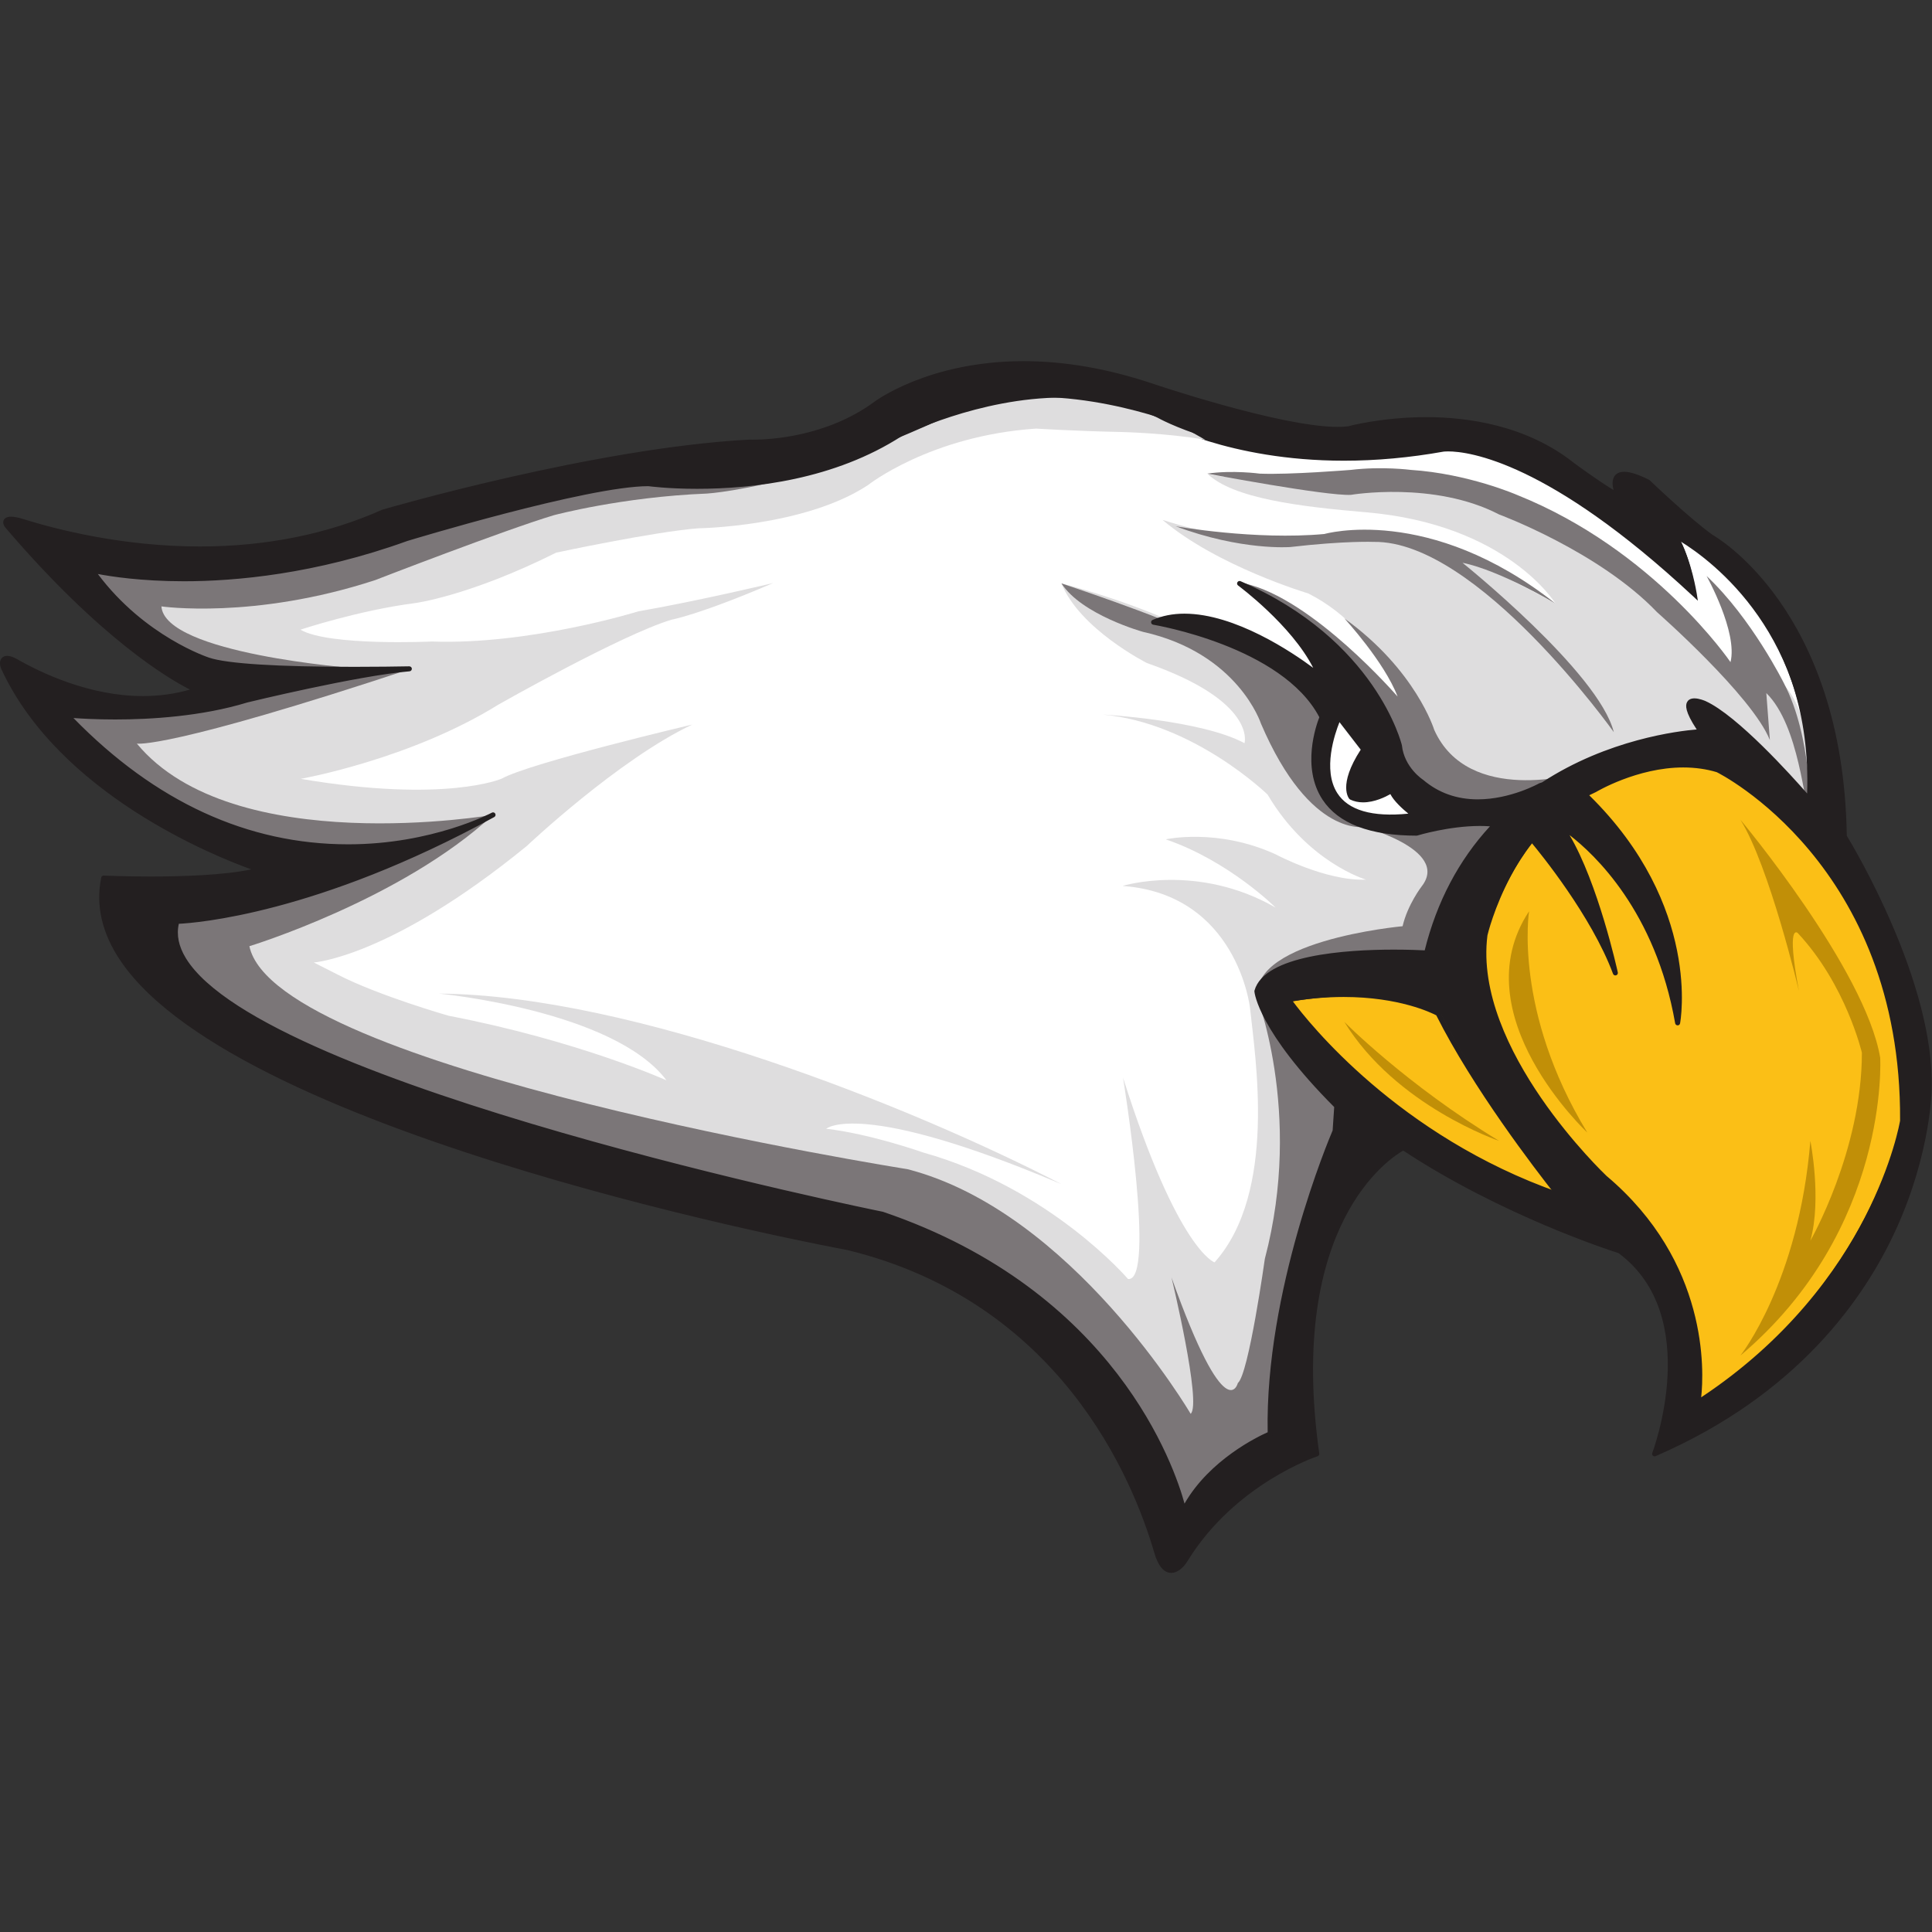
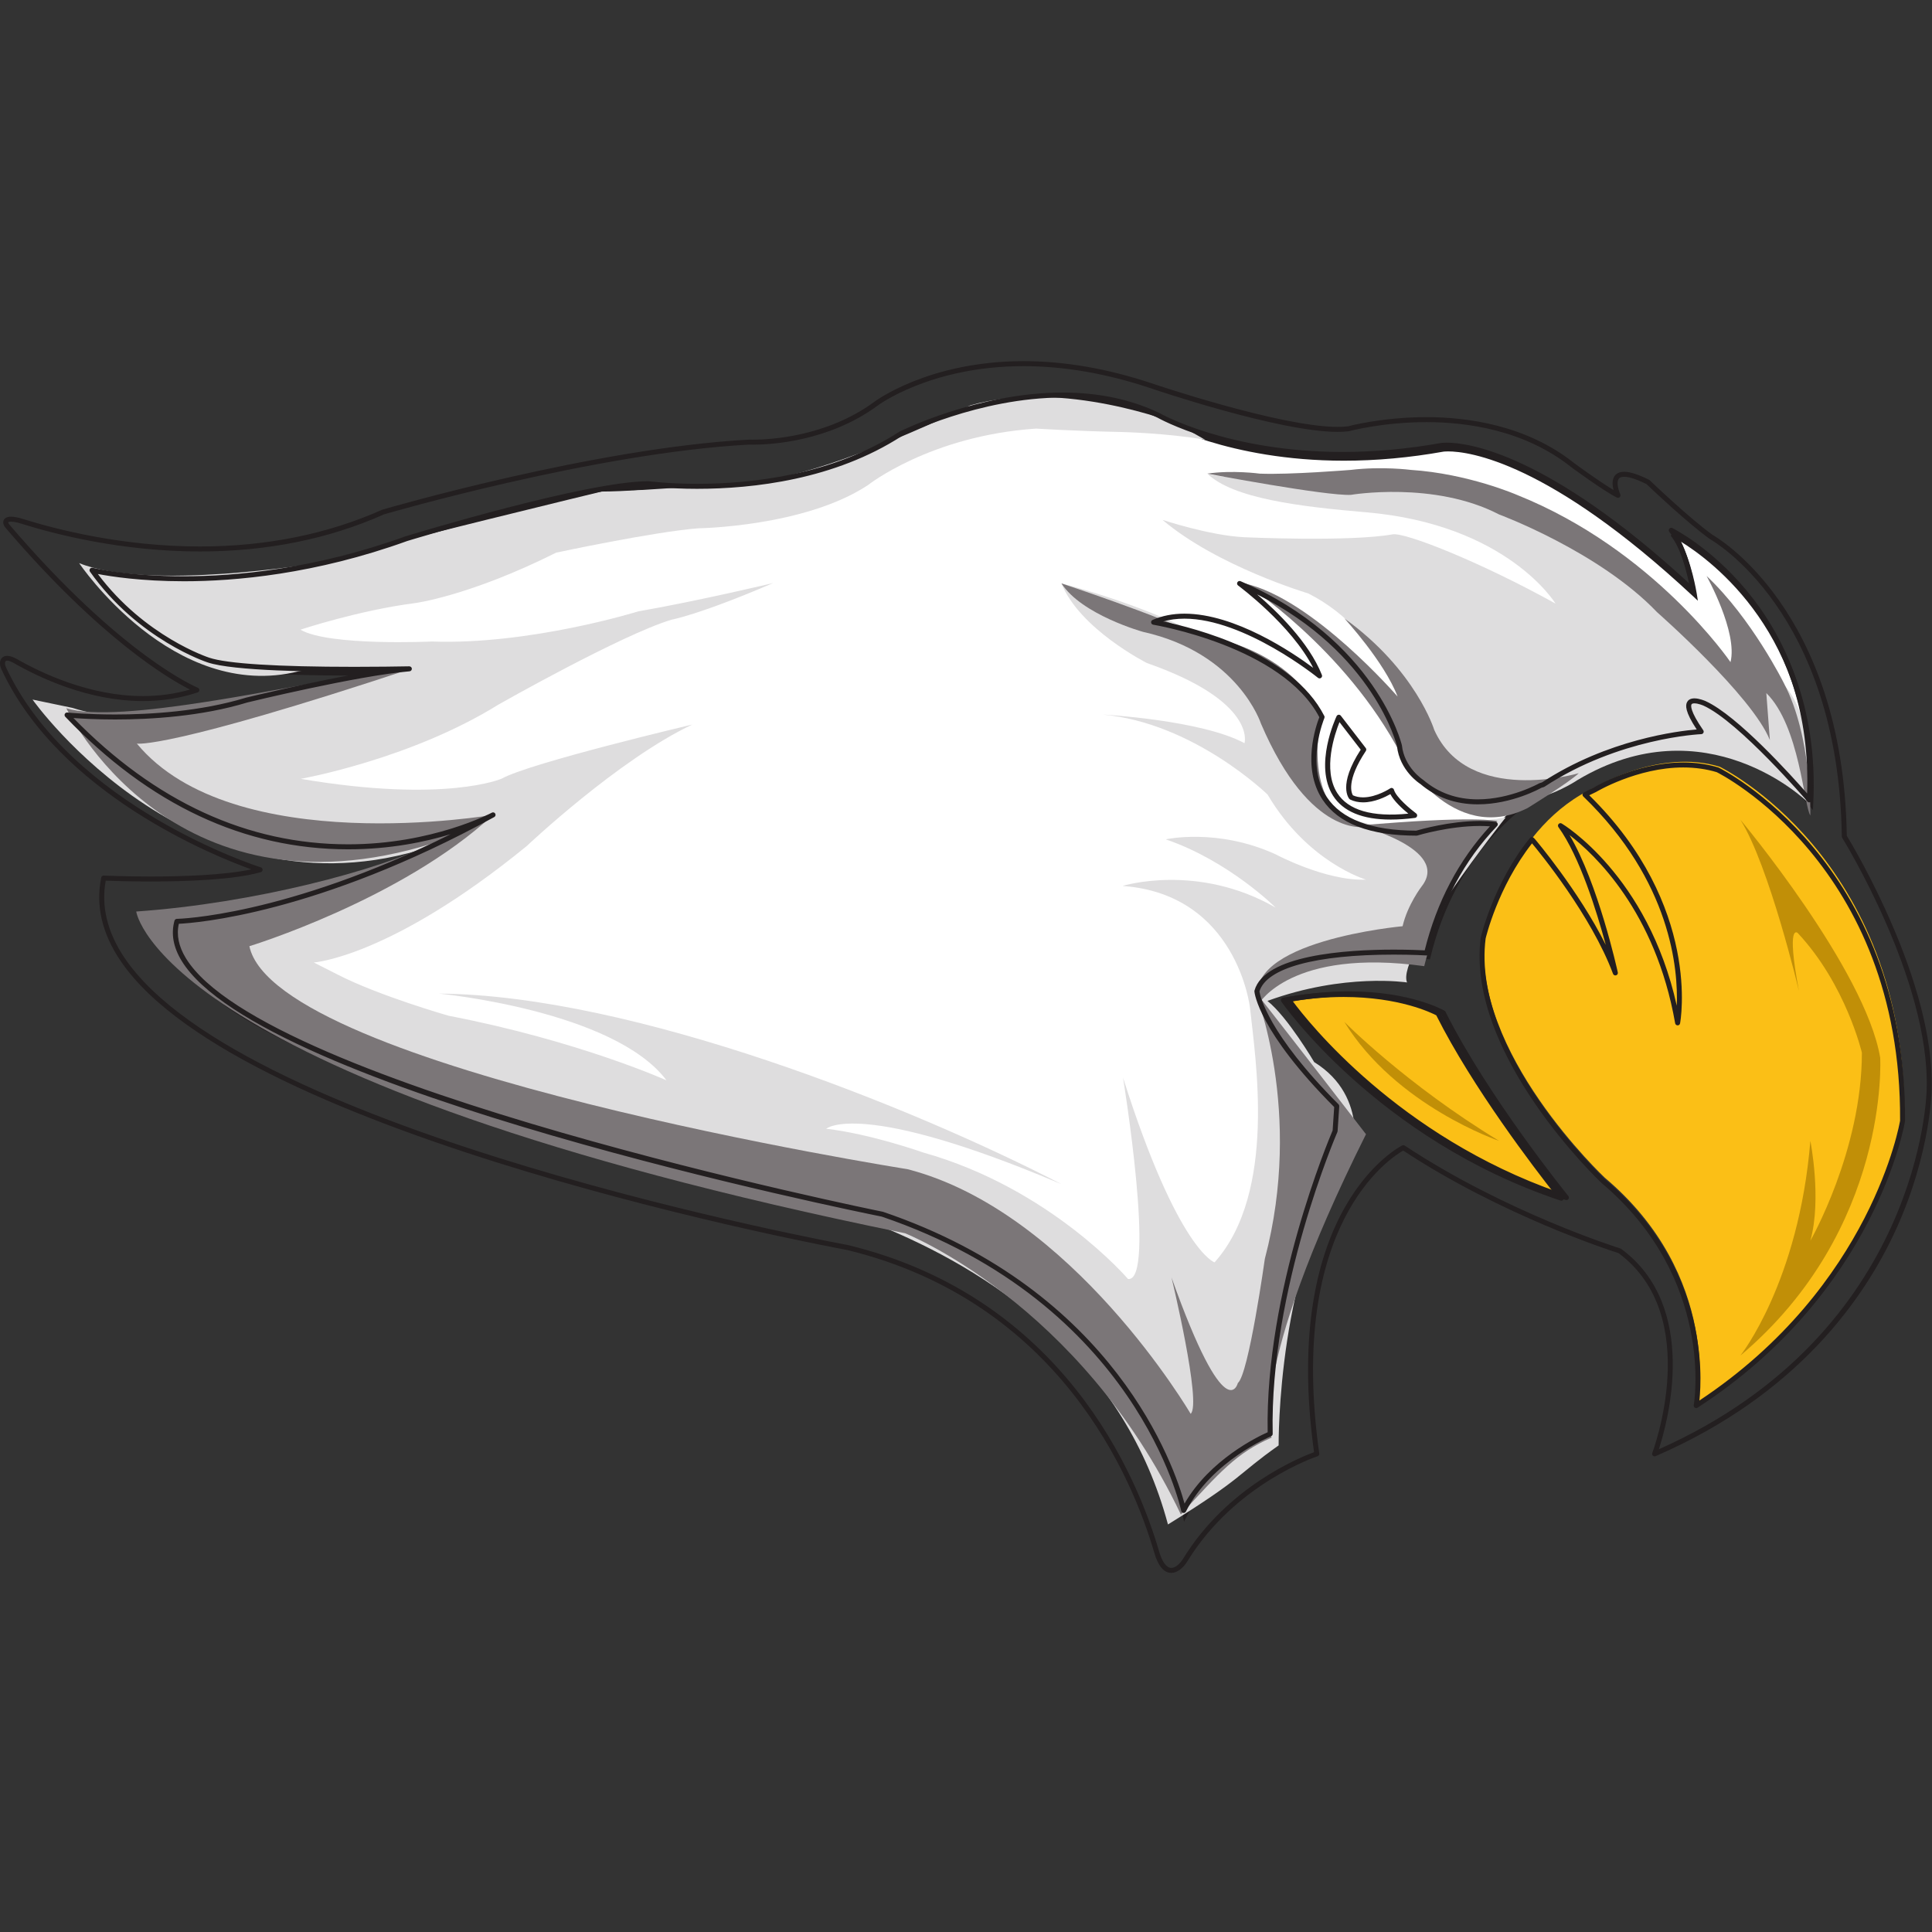
<svg xmlns="http://www.w3.org/2000/svg" width="200px" height="200px" viewBox="0 0 200 200" version="1.1">
  <rect x="0" y="0" width="200" height="200" fill="#333333" stroke="none" />
  <title>benedictine-il</title>
  <desc>Created with Sketch.</desc>
  <g id="benedictine-il" stroke="none" stroke-width="1" fill="none" fill-rule="evenodd">
    <g id="benedictine-il_BGD">
      <g id="benedictine-il" transform="translate(0, 37)">
        <g id="g10" transform="translate(100, 63.034) scale(-1, 1) rotate(-180) translate(-100, -63.034) translate(0, 0.243)" fill-rule="nonzero">
          <g id="g12">
            <path d="M131.634,14.001 C131.634,14.001 125.432,11.505 122.676,6.076 C122.676,6.076 118.37,27.61 91.497,36.74 C91.497,36.74 14.322,52.243 18.456,67.057 C18.456,67.057 31.376,67.23 51.187,78.083 C51.187,78.083 28.619,65.852 7.087,88.419 C7.087,88.419 17.25,87.385 25.691,89.969 C25.691,89.969 40.507,93.587 44.468,93.242 C44.468,93.242 25.864,92.726 21.729,94.103 C21.729,94.103 14.666,96.343 9.671,103.406 C9.671,103.406 23.624,99.961 42.229,106.679 C42.229,106.679 60.834,112.364 67.294,112.364 C67.294,112.364 82.229,110.307 93.392,117.532 C93.392,117.532 108.378,125.111 120.093,119.426 C120.093,119.426 131.117,113.053 149.378,116.326 C149.378,116.326 157.819,117.704 175.39,101.338 C175.39,101.338 174.701,105.645 173.15,107.54 C173.15,107.54 188.482,100.133 187.448,79.633 C187.448,79.633 180.386,87.902 176.595,89.625 C176.595,89.625 173.15,91.175 176.251,86.696 C176.251,86.696 153.167,85.835 147.827,63.785 C147.827,63.785 131.634,64.818 130.256,59.822 C130.256,59.822 130.601,55.861 138.525,47.936 L138.352,45.352 C138.352,45.352 131.29,29.16 131.634,14.001" id="path14" fill="#FFFFFF" />
            <path d="M18.659,66.806 C18.394,65.66 18.641,64.458 19.393,63.232 C27.515,49.991 90.909,37.121 91.548,36.993 C115.64,28.81 121.759,10.488 122.766,6.785 C125.391,11.353 130.399,13.739 131.372,14.169 C131.095,28.787 137.701,44.486 138.097,45.414 L138.259,47.837 C130.439,55.681 130.013,59.635 129.999,59.8 L129.995,59.847 L130.007,59.891 C131.025,63.581 139.491,64.132 144.447,64.132 C145.976,64.132 147.161,64.08 147.627,64.055 C152.621,84.129 172.512,86.644 175.786,86.922 C174.552,88.792 174.62,89.434 174.789,89.756 C174.881,89.932 175.088,90.143 175.549,90.143 C176.068,90.143 176.675,89.872 176.701,89.86 C180.005,88.359 185.618,82.119 187.217,80.294 C187.782,97.003 177.186,104.803 173.956,106.786 C175.105,104.683 175.62,101.533 175.645,101.379 L175.763,100.637 L175.213,101.15 C160.324,115.018 152.079,116.096 149.906,116.096 C149.584,116.096 149.42,116.071 149.419,116.07 C145.948,115.449 142.483,115.133 139.125,115.133 C127.144,115.133 120.033,119.162 119.963,119.203 C117.124,120.58 113.816,121.282 110.148,121.282 C101.485,121.282 93.587,117.341 93.508,117.301 C86.534,112.786 78.122,111.835 72.298,111.835 C69.277,111.835 67.278,112.105 67.258,112.108 C60.945,112.105 42.49,106.489 42.304,106.432 C32.768,102.988 24.472,102.264 19.194,102.264 C14.744,102.264 11.581,102.764 10.275,103.015 C15.131,96.531 21.74,94.372 21.808,94.35 C23.662,93.732 28.851,93.406 36.819,93.406 C39.125,93.406 41.188,93.435 42.512,93.458 C43.318,93.528 43.991,93.544 44.491,93.5 L44.476,92.984 C44.476,92.984 43.737,92.964 42.522,92.942 C37.129,92.486 25.866,89.746 25.753,89.718 C20.999,88.263 15.685,87.956 12.066,87.956 C10.128,87.956 8.585,88.044 7.749,88.105 C16.221,79.429 25.787,75.033 36.191,75.033 C44.907,75.033 51.003,78.278 51.064,78.31 L51.311,77.856 C32.99,67.819 20.376,66.888 18.659,66.806 Z M122.57,5.295 L122.423,6.025 C122.38,6.239 117.825,27.522 91.414,36.495 C88.826,37.012 27.192,49.53 18.952,62.962 C18.082,64.38 17.832,65.782 18.207,67.127 L18.259,67.313 L18.453,67.316 C18.572,67.317 29.679,67.576 46.792,76.079 C44.163,75.281 40.515,74.516 36.191,74.516 C25.445,74.516 15.59,79.133 6.9,88.24 L6.417,88.747 L7.113,88.676 C7.133,88.674 9.144,88.473 12.066,88.473 C15.649,88.473 20.909,88.775 25.616,90.216 C25.716,90.241 32.703,91.941 38.339,92.893 C32.58,92.862 24.275,92.983 21.648,93.858 C21.58,93.88 14.447,96.205 9.46,103.257 L9.059,103.823 L9.732,103.657 C9.768,103.648 13.354,102.781 19.194,102.781 C24.431,102.781 32.663,103.5 42.141,106.922 C42.914,107.159 60.869,112.622 67.294,112.622 C67.348,112.617 69.316,112.351 72.298,112.351 C78.053,112.351 86.359,113.288 93.251,117.749 C93.355,117.803 101.359,121.799 110.148,121.799 C113.895,121.799 117.279,121.079 120.205,119.659 C120.29,119.61 127.293,115.65 139.125,115.65 C142.453,115.65 145.887,115.963 149.332,116.58 C149.356,116.584 149.543,116.613 149.906,116.613 C152.098,116.613 160.322,115.552 174.989,102.062 C174.715,103.371 174.052,106.031 172.95,107.377 L173.263,107.773 C173.418,107.698 188.736,100.055 187.706,79.62 L187.673,78.972 L187.252,79.466 C187.181,79.548 180.183,87.71 176.488,89.39 C176.484,89.392 175.956,89.626 175.549,89.626 C175.387,89.626 175.285,89.589 175.246,89.516 C175.182,89.394 175.081,88.84 176.464,86.843 L176.732,86.456 L176.26,86.438 C176.032,86.429 153.309,85.324 148.079,63.725 L148.027,63.513 L147.81,63.527 C147.797,63.528 146.409,63.615 144.447,63.615 C136.318,63.615 131.25,62.226 130.519,59.803 C130.59,59.36 131.402,55.424 138.707,48.119 L138.79,48.036 L138.589,45.249 C138.519,45.087 131.553,28.933 131.893,14.006 L131.896,13.827 L131.73,13.761 C131.669,13.736 125.584,11.236 122.907,5.959 L122.57,5.295 L122.57,5.295 L122.57,5.295 Z" id="path16" fill="#231F20" />
            <path d="M165.27,81.388 C165.27,81.388 171.816,85.351 178.018,83.455 C178.018,83.455 197.312,74.153 197.139,47.107 C197.139,47.107 194.382,29.708 175.778,17.649 C175.778,17.649 178.19,30.742 166.131,40.905 C166.131,40.905 152.184,53.981 153.728,66.057 C153.728,66.057 156.312,77.426 165.27,81.388" id="path18" fill="#FBBF16" />
-             <path d="M174.438,83.71 C169.666,83.71 165.445,81.192 165.404,81.167 C156.641,77.289 154.006,66.112 153.98,65.999 C152.475,54.216 166.17,41.223 166.307,41.094 C176.907,32.161 176.395,20.827 176.107,18.175 C193.982,30.022 196.857,46.976 196.883,47.147 C197.05,73.668 178.097,83.13 177.905,83.223 C176.852,83.541 175.672,83.71 174.438,83.71 L174.438,83.71 Z M175.415,17.107 L175.523,17.696 C175.547,17.825 177.762,30.764 165.964,40.708 C165.814,40.848 151.929,54.023 153.471,66.089 C153.502,66.229 156.192,77.656 165.165,81.624 C165.313,81.716 169.517,84.227 174.438,84.227 C175.724,84.227 176.953,84.051 178.093,83.702 C178.324,83.594 197.569,74.004 197.397,47.105 C197.366,46.891 194.406,29.416 175.918,17.432 L175.415,17.107 L175.415,17.107 L175.415,17.107 Z" id="path20" fill="#231F20" />
            <path d="M161.625,38.787 C161.625,38.787 153.356,48.95 148.878,57.907 C148.878,57.907 143.193,61.181 132.857,59.286 C132.857,59.286 142.503,45.16 161.625,38.787" id="path22" fill="#FBBF16" />
            <path d="M133.307,59.103 C134.875,56.983 144.195,45.159 160.871,39.317 C158.947,41.756 152.459,50.195 148.683,57.719 C148.181,57.982 144.833,59.618 139.103,59.618 C137.237,59.618 135.289,59.445 133.307,59.103 Z M161.625,38.528 C161.597,38.528 161.57,38.532 161.543,38.541 C142.559,44.869 132.74,58.998 132.643,59.14 C132.594,59.212 132.584,59.304 132.618,59.386 C132.652,59.466 132.724,59.525 132.81,59.54 C134.962,59.935 137.08,60.135 139.103,60.135 C145.454,60.135 148.864,58.213 149.006,58.131 C149.051,58.106 149.086,58.069 149.109,58.023 C153.522,49.194 161.743,39.051 161.825,38.949 C161.898,38.86 161.903,38.734 161.837,38.639 C161.788,38.569 161.708,38.528 161.625,38.528 L161.625,38.528 L161.625,38.528 Z" id="path24" fill="#231F20" />
            <path d="M135.421,101.396 C135.421,101.396 126.021,104.188 120.336,109.011 C120.336,109.011 125.214,107.382 128.832,107.21 C128.832,107.21 139.724,106.712 144.163,107.511 C145.422,107.738 153.106,104.727 161.024,100.344 C161.024,100.344 156.049,108.545 141.407,109.794 C134.613,110.374 127.639,111.212 124.984,113.794 C124.984,113.794 126.633,113.102 133.439,113.368 C148.857,113.971 161.955,110.803 167.709,104.876 C167.709,104.876 176.635,97.003 178.702,93.73 C178.702,93.73 188.553,96.264 187.003,79.898 C187.003,79.898 176.568,89.999 163.304,82.075 C163.304,82.075 156.856,77.658 151.344,80.759 C151.344,80.759 148.556,83.46 146.316,87.313 C146.316,87.313 143.689,97.261 135.421,101.396" id="path26" fill="#DEDDDE" />
            <path d="M3.368,90.406 L7.502,89.545 C19.389,85.755 38.792,93.24 38.792,93.24 C35.864,94.273 30.931,93.335 30.931,93.335 C17.892,90.088 8.192,104.532 8.192,104.532 C15.427,101.603 32.825,104.532 32.825,104.532 C40.233,106.599 62.283,111.94 62.283,111.94 C66.417,111.94 78.82,113.04 78.82,113.04 C86.916,114.14 100.447,120.863 100.447,120.863 C110.083,123.619 121.83,118.967 121.83,118.967 L124.748,117.307 C120.786,117.996 116.084,118.105 116.084,118.105 C111.358,118.198 107.261,118.457 107.261,118.457 C96.28,117.719 89.837,112.597 89.837,112.597 C83.291,108.291 72.307,108.136 72.307,108.136 C67.742,107.791 57.578,105.617 57.578,105.617 C48.534,101.095 42.914,100.384 42.914,100.384 C37.137,99.645 31.103,97.641 31.103,97.641 C34.032,95.918 44.712,96.416 44.712,96.416 C54.875,96.051 66.073,99.536 66.073,99.536 C72.314,100.622 80.026,102.465 80.026,102.465 C72.44,99.196 69.518,98.675 69.518,98.675 C64.35,97.125 51.603,89.889 51.603,89.889 C42.473,84.205 31.133,82.199 31.133,82.199 C46.139,79.655 51.947,82.224 51.947,82.224 C54.875,83.86 71.671,87.822 71.671,87.822 C64.006,84.205 54.531,75.247 54.531,75.247 C40.405,63.705 32.481,63.189 32.481,63.189 C32.611,63.115 34.816,62.008 34.96,61.934 C39.22,59.738 46.435,57.676 46.435,57.676 C59.871,55.091 68.995,50.99 68.995,50.99 C63.543,58.243 45.455,59.966 45.455,59.966 C65.524,59.813 94.383,48.263 109.882,40.242 C88.952,49.113 85.527,45.976 85.527,45.976 C90.082,45.46 95.584,43.514 95.584,43.514 C108.763,39.811 116.773,30.423 116.773,30.423 C119.701,30.079 116.256,51.266 116.256,51.266 C121.941,33.351 125.731,32.145 125.731,32.145 C132.216,39.403 129.941,53.332 129.399,58.498 C129.392,58.568 128.052,70.254 116.202,71.113 C116.202,71.113 123.954,73.524 132.05,68.873 C132.05,68.873 127.227,73.697 120.681,75.936 C120.681,75.936 126.021,77.142 132.05,74.386 C132.05,74.386 137.272,71.594 141.407,71.766 C141.407,71.766 135.377,73.528 131.219,80.571 C131.219,80.571 123.609,87.995 114.134,88.856 C114.134,88.856 124.352,88.303 128.832,85.892 C128.832,85.892 130.142,90.199 118.724,94.19 C118.724,94.19 111.777,97.693 109.882,102.429 C109.882,102.429 132.621,96.831 133.601,87.478 C133.601,87.478 132.967,79.218 141.925,77.495 C141.925,77.495 151.743,77.354 155.877,78.215 C155.877,78.215 144.453,63.878 145.659,61.121 C145.659,61.121 139.184,62.127 131.205,59.211 C133.303,57.543 136.046,52.877 136.046,52.877 C141.903,49.26 139.974,42.688 139.974,42.688 C132.178,32.306 132.363,13.196 132.363,13.196 C127.97,10.095 128.832,9.922 120.907,5.013 C112.036,38.088 69.572,41.361 69.572,41.361 C32.363,53.075 20.993,65.564 20.993,65.564 C26.66,63.003 45.745,75.591 45.745,75.591 C20.422,66.289 3.368,90.406 3.368,90.406" id="path28" fill="#DEDDDE" />
-             <path d="M158.289,68.493 C158.289,68.493 156.644,58.178 164.318,45.581 C164.318,45.581 151.226,57.812 158.289,68.493" id="path30" fill="#C18F07" />
            <path d="M155.188,44.72 C155.188,44.72 144.507,48.338 139.167,57.038 C139.167,57.038 145.541,50.577 155.188,44.72" id="path32" fill="#C18F07" />
            <path d="M180.166,77.968 C180.166,77.968 193.097,62.499 194.637,53.333 C194.637,53.333 195.67,35.59 180.166,22.498 C180.166,22.498 186.209,30.078 187.408,44.72 C187.408,44.72 188.607,38.691 187.408,34.384 C187.408,34.384 192.742,43.687 192.742,53.85 C192.742,53.85 191.095,60.903 186.099,66.243 C186.099,66.243 184.871,67.406 186.228,60.235 C186.228,60.235 183.16,73.188 180.166,77.968" id="path34" fill="#C18F07" />
            <path d="M145.024,84.729 C139.23,95.792 128.832,102.429 128.832,102.429 C135.895,100.879 144.68,90.714 144.68,90.714 C143.302,94.33 139.167,98.812 139.167,98.812 C146.575,93.472 148.47,87.27 148.47,87.27 C152.001,79.389 163.436,82.786 163.436,82.786 C162.403,81.795 158.116,79.165 158.116,79.165 C150.247,75.244 145.024,84.729 145.024,84.729" id="path36" fill="#7B7678" />
            <path d="M145.196,66.943 C145.713,69.183 147.178,71.077 147.178,71.077 C150.192,74.953 140.674,77.365 140.674,77.365 C152.563,78.423 155.016,77.839 155.016,77.839 C149.822,72.916 147.436,62.809 147.436,62.809 C133.655,64.704 130.328,58.931 130.328,58.931 C128.331,65.411 145.196,66.943 145.196,66.943" id="path38" fill="#7B7678" />
-             <path d="M167.059,87.037 C167.059,87.037 152.915,106.9 142.206,106.728 C142.206,106.728 139.289,106.858 133.572,106.197 C133.572,106.197 128.515,105.795 121.703,108.347 C121.703,108.347 129.942,106.884 137.098,107.546 C137.098,107.546 147.946,110.68 161.024,100.344 C161.024,100.344 155.274,103.79 151.398,104.565 C151.398,104.565 165.509,93.238 167.059,87.037" id="path40" fill="#7B7678" />
            <path d="M6.868,89.51 C12.265,87.805 29.629,91.763 38.792,93.24 C42.187,93.787 42.66,93.634 42.66,93.634 C17.204,85.195 14.167,85.849 14.167,85.849 C24.102,73.83 51.028,78.471 51.042,78.472 C54.017,79.933 51.042,78.472 51.042,78.472 C41.568,69.686 25.816,64.875 25.816,64.875 C28.487,52.127 93.948,41.791 93.948,41.791 C110.998,37.401 123.254,16.469 123.254,16.469 C124.439,17.438 121.273,30.584 121.273,30.584 C126.929,14.703 128.142,19.656 128.142,19.656 C129.259,20.539 130.937,32.516 130.937,32.516 C134.97,47.824 129.908,60.225 129.908,60.225 C134.688,54.109 141.407,45.41 141.407,45.41 C128.917,20.431 131.634,14.001 131.634,14.001 C127.995,12.428 126.248,10.397 122.242,6.047 C111.773,28.005 93.689,35.16 93.689,35.16 C16.342,50.922 14.103,68.465 14.103,68.465 C26.408,69.326 39.184,72.755 44.827,75.528 C17.507,66.998 6.868,89.51 6.868,89.51" id="path42" fill="#7B7678" />
-             <path d="M57.341,109.493 C52.173,107.942 38.844,102.774 38.844,102.774 C26.267,98.661 16.71,100.051 16.71,100.051 C17.043,95.134 36.742,93.654 36.742,93.654 C15.524,89.596 8.762,104.841 8.762,104.841 C17.139,99.996 44.009,107.937 44.009,107.937 C64.957,116.065 83.516,113.845 83.516,113.845 C76.904,111.948 73.19,111.732 73.19,111.732 C64.404,111.387 57.341,109.493 57.341,109.493" id="path44" fill="#7B7678" />
            <path d="M141.407,77.244 C141.407,77.244 135.679,75.901 130.531,87.926 C130.531,87.926 128.171,95.222 118.323,97.416 C118.323,97.416 111.997,99.166 109.882,102.429 C109.882,102.429 120.073,99.061 124.057,97.047 C124.057,97.047 133.155,96.254 136.772,88.761 C136.772,88.761 134.409,78.56 141.407,77.244" id="path46" fill="#7B7678" />
            <path d="M139.842,111.598 C137.258,111.469 124.984,113.794 124.984,113.794 C127.568,114.182 130.41,113.794 130.41,113.794 C133.511,113.665 139.842,114.182 139.842,114.182 C143.072,114.57 146.043,114.182 146.043,114.182 C151.987,113.794 157.025,111.598 157.025,111.598 C171.237,105.913 179.141,94.281 179.141,94.281 C179.916,97.382 176.664,103.2 176.664,103.2 C181.347,98.807 184.674,92.089 184.674,92.089 C187.584,86.555 187.408,78.411 187.408,78.411 C186.739,79.331 186.317,87.664 182.848,91.08 L183.216,86.217 C181.372,90.802 171.545,99.445 171.545,99.445 C165.544,105.733 155.177,109.572 155.177,109.572 C148.459,113.06 139.842,111.598 139.842,111.598" id="path48" fill="#7B7678" />
-             <path d="M139.885,80.286 C141.695,79.413 144.054,80.997 144.054,80.997 C144.345,79.963 146.445,78.412 146.445,78.412 C132.991,76.689 138.597,88.577 138.597,88.577 L141.178,85.231 C138.72,81.53 139.885,80.286 139.885,80.286 Z M25.547,90.358 C25.547,90.358 36.883,93.126 42.375,93.589 C37.499,93.501 24.899,93.388 21.585,94.493 C21.585,94.493 14.522,96.732 9.526,103.795 C9.526,103.795 23.48,100.349 42.084,107.068 C42.084,107.068 60.689,112.752 67.149,112.752 C67.149,112.752 82.086,110.696 93.247,117.92 C93.247,117.92 108.235,125.5 119.948,119.816 C119.948,119.816 130.973,113.442 149.234,116.715 C149.234,116.715 157.674,118.093 175.245,101.728 C175.245,101.728 174.557,106.035 173.006,107.929 C173.006,107.929 188.338,100.522 187.304,80.022 C187.304,80.022 180.241,88.291 176.452,90.013 C176.452,90.013 173.006,91.564 176.107,87.085 C176.107,87.085 167.616,86.767 159.742,81.598 C159.652,81.571 159.564,81.545 159.471,81.514 C159.471,81.514 152.365,77.472 147.197,81.87 C147.197,81.87 145.13,83.166 144.871,85.621 C144.871,85.621 142.403,96.35 128.32,102.423 C128.32,102.423 134.665,97.765 136.603,92.856 C136.603,92.856 126.137,101.383 119.419,98.411 C119.419,98.411 132.985,96.215 136.861,88.592 C136.861,88.592 131.748,76.577 146.643,76.577 C146.643,76.577 151.06,77.933 154.788,77.491 C151.693,74.259 149.08,69.943 147.683,64.174 C147.683,64.174 131.49,65.207 130.112,60.211 C130.112,60.211 130.456,56.249 138.381,48.325 L138.209,45.741 C138.209,45.741 131.146,29.549 131.49,14.389 C131.49,14.389 125.288,11.894 122.532,6.465 C122.532,6.465 118.226,27.998 91.352,37.128 C91.352,37.128 14.177,52.632 18.312,67.447 C18.312,67.447 31.233,67.619 51.042,78.472 C51.042,78.472 28.475,66.241 6.942,88.808 C6.942,88.808 17.106,87.774 25.547,90.358 Z M133.385,59.35 C143.721,61.245 149.406,57.972 149.406,57.972 C153.885,49.014 162.153,38.851 162.153,38.851 C143.032,45.224 133.385,59.35 133.385,59.35 Z M153.54,65.724 C153.54,65.724 154.795,71.232 158.577,75.916 C158.617,75.878 158.658,75.842 158.696,75.802 C158.696,75.802 164.768,68.696 167.223,62.106 C167.223,62.106 164.897,72.701 161.538,77.352 C161.538,77.352 171.067,71.796 173.667,56.938 C173.667,56.938 176.083,68.984 164.08,80.563 C164.406,80.737 164.737,80.903 165.082,81.056 C165.082,81.056 171.628,85.018 177.829,83.123 C177.829,83.123 197.124,73.82 196.951,46.775 C196.951,46.775 194.195,29.376 175.59,17.317 C175.59,17.317 178.002,30.41 165.943,40.573 C165.943,40.573 151.997,53.649 153.54,65.724 L153.54,65.724 Z M0.379,93.653 C7.212,78.938 26.926,72.787 26.926,72.787 C22.102,71.409 10.732,71.926 10.732,71.926 C5.909,48.498 87.735,33.683 87.735,33.683 C109.57,28.386 117.257,10.686 119.736,2.167 C120.562,-0.674 121.994,0.188 122.713,1.358 C127.741,9.552 136.314,12.322 136.314,12.322 C132.696,37.99 145.271,44.019 145.271,44.019 C155.952,36.956 167.666,33.338 167.666,33.338 C176.796,26.62 171.284,12.322 171.284,12.322 C199.535,24.553 199.707,50.048 199.707,50.048 C200.052,61.59 190.922,76.232 190.922,76.232 C190.577,100.005 177.141,107.24 177.141,107.24 C174.729,108.963 170.594,112.925 170.594,112.925 C165.771,115.336 167.494,111.547 167.494,111.547 C166.116,112.236 162.842,114.648 162.842,114.648 C153.368,122.227 139.587,118.437 139.587,118.437 C134.247,117.748 119.087,122.916 119.087,122.916 C100.999,128.946 90.663,121.021 90.663,121.021 C84.806,116.715 77.572,117.059 77.572,117.059 C61.378,116.198 39.673,109.824 39.673,109.824 C24.612,103.1 8.606,106.874 2.308,108.854 C0.538,109.41 0.369,108.826 0.779,108.347 C12.652,94.45 20.379,91.392 20.379,91.392 C12.835,88.878 5.2,92.328 1.625,94.375 C0.302,95.132 0.07,94.317 0.379,93.653 L0.379,93.653 Z" id="path50" fill="#231F20" />
            <path d="M138.662,88.07 C138.176,86.857 136.9,83.143 138.427,80.737 C139.563,78.945 142.043,78.22 145.79,78.597 C145.207,79.074 144.298,79.892 143.93,80.618 C143.426,80.33 142.292,79.765 141.106,79.765 L141.106,79.765 C140.618,79.765 140.17,79.863 139.774,80.054 C139.745,80.067 139.719,80.086 139.697,80.11 C139.644,80.165 138.454,81.509 140.861,85.219 L138.662,88.07 L138.662,88.07 Z M143.972,77.983 C141.045,77.982 139.033,78.817 137.99,80.461 C136.002,83.596 138.266,88.481 138.363,88.687 C138.402,88.769 138.48,88.824 138.57,88.834 C138.658,88.843 138.747,88.806 138.802,88.735 L141.382,85.389 C141.45,85.301 141.455,85.18 141.393,85.088 C139.324,81.972 139.919,80.708 140.054,80.493 C140.366,80.353 140.72,80.282 141.106,80.282 L141.106,80.282 C142.505,80.282 143.896,81.203 143.911,81.212 C143.979,81.258 144.067,81.269 144.144,81.239 C144.221,81.211 144.281,81.147 144.303,81.067 C144.521,80.289 146.035,79.037 146.599,78.62 C146.684,78.557 146.722,78.449 146.696,78.347 C146.669,78.245 146.583,78.169 146.478,78.156 C145.583,78.041 144.74,77.983 143.972,77.983 L143.972,77.983 Z M133.835,59.168 C135.404,57.048 144.725,45.223 161.401,39.381 C159.476,41.821 152.988,50.259 149.211,57.783 C148.71,58.047 145.362,59.683 139.631,59.683 C137.765,59.683 135.818,59.51 133.835,59.168 L133.835,59.168 Z M162.153,38.593 C162.127,38.593 162.099,38.597 162.072,38.606 C143.088,44.933 133.269,59.063 133.172,59.205 C133.122,59.277 133.113,59.369 133.146,59.45 C133.18,59.531 133.252,59.589 133.338,59.605 C135.491,59.999 137.608,60.199 139.631,60.199 C145.984,60.199 149.393,58.278 149.535,58.196 C149.579,58.171 149.614,58.133 149.637,58.088 C154.053,49.257 162.272,39.115 162.354,39.014 C162.427,38.925 162.432,38.798 162.366,38.704 C162.317,38.633 162.237,38.593 162.153,38.593 L162.153,38.593 Z M158.594,75.521 C155.035,70.987 153.804,65.72 153.792,65.667 C152.287,53.887 165.982,40.891 166.12,40.761 C176.719,31.829 176.208,20.495 175.92,17.842 C193.795,29.69 196.669,46.644 196.696,46.815 C196.862,73.336 177.909,82.798 177.717,82.89 C176.664,83.209 175.485,83.378 174.251,83.378 C169.472,83.378 165.258,80.86 165.216,80.835 C164.983,80.73 164.755,80.621 164.516,80.499 C176.193,69.03 173.945,57.009 173.92,56.888 C173.896,56.766 173.799,56.674 173.664,56.68 C173.54,56.682 173.434,56.772 173.412,56.894 C171.381,68.504 165.025,74.424 162.478,76.379 C165.427,71.387 167.387,62.564 167.475,62.162 C167.504,62.029 167.426,61.897 167.296,61.859 C167.166,61.82 167.028,61.889 166.98,62.017 C164.736,68.039 159.372,74.589 158.594,75.521 L158.594,75.521 Z M175.59,17.059 C175.541,17.059 175.49,17.073 175.447,17.102 C175.361,17.16 175.318,17.262 175.336,17.364 C175.36,17.494 177.574,30.433 165.777,40.376 C165.626,40.516 151.742,53.691 153.284,65.757 C153.301,65.837 154.601,71.402 158.377,76.079 C158.422,76.135 158.49,76.17 158.563,76.174 C158.635,76.18 158.707,76.152 158.759,76.1 L158.799,76.062 C158.828,76.035 158.858,76.007 158.885,75.977 C158.943,75.91 163.417,70.644 166.229,65.01 C165.289,68.486 163.522,74.164 161.329,77.201 C161.257,77.3 161.265,77.436 161.347,77.526 C161.429,77.617 161.563,77.636 161.668,77.575 C161.761,77.521 170.581,72.238 173.578,58.716 C173.729,62.437 173.014,71.585 163.901,80.377 C163.841,80.435 163.812,80.517 163.824,80.599 C163.836,80.681 163.886,80.752 163.958,80.791 C164.328,80.989 164.662,81.152 164.978,81.293 C165.125,81.384 169.33,83.895 174.251,83.895 C175.536,83.895 176.766,83.718 177.905,83.37 C178.136,83.262 197.381,73.671 197.209,46.773 C197.179,46.559 194.218,29.083 175.731,17.1 C175.688,17.072 175.639,17.059 175.59,17.059 L175.59,17.059 Z M18.514,67.195 C18.25,66.049 18.496,64.847 19.249,63.621 C27.371,50.379 90.764,37.51 91.404,37.381 C115.498,29.198 121.616,10.876 122.622,7.174 C125.248,11.741 130.256,14.128 131.228,14.558 C130.951,29.176 137.558,44.875 137.954,45.803 L138.116,48.225 C130.295,56.07 129.869,60.024 129.855,60.189 C129.852,60.22 129.855,60.251 129.863,60.28 C130.881,63.97 139.346,64.521 144.301,64.521 C145.83,64.521 147.016,64.468 147.484,64.444 C148.73,69.452 151.001,73.768 154.239,77.284 C153.905,77.309 153.556,77.321 153.195,77.321 C149.989,77.321 146.751,76.34 146.719,76.33 C146.695,76.322 146.669,76.318 146.643,76.318 C141.819,76.318 138.545,77.57 136.913,80.038 C134.695,83.391 136.269,87.799 136.577,88.579 C132.734,95.913 119.512,98.135 119.378,98.156 C119.265,98.175 119.177,98.265 119.163,98.378 C119.148,98.492 119.21,98.602 119.315,98.648 C120.29,99.08 121.4,99.299 122.611,99.299 C127.866,99.299 133.791,95.287 135.941,93.691 C133.688,98.126 128.225,102.172 128.167,102.214 C128.061,102.293 128.03,102.437 128.096,102.551 C128.161,102.665 128.301,102.713 128.422,102.66 C142.463,96.606 145.098,85.787 145.123,85.679 C145.37,83.353 147.315,82.101 147.334,82.089 C148.916,80.746 150.807,80.076 152.986,80.076 C156.377,80.078 159.314,81.722 159.343,81.738 C159.464,81.784 159.539,81.807 159.613,81.829 L159.632,81.835 C166.43,86.286 173.765,87.158 175.641,87.312 C174.408,89.18 174.476,89.822 174.645,90.144 C174.737,90.321 174.945,90.531 175.406,90.531 C175.925,90.531 176.532,90.26 176.558,90.249 C179.861,88.748 185.475,82.508 187.074,80.683 C187.639,97.404 177.04,105.197 173.812,107.176 C174.961,105.073 175.476,101.922 175.501,101.768 C175.518,101.659 175.465,101.551 175.367,101.5 C175.269,101.449 175.15,101.464 175.069,101.538 C160.179,115.407 151.934,116.485 149.762,116.485 C149.44,116.485 149.276,116.46 149.274,116.46 C145.804,115.838 142.339,115.522 138.98,115.522 C126.999,115.522 119.889,119.551 119.819,119.592 C116.98,120.969 113.673,121.671 110.005,121.671 C101.337,121.671 93.442,117.73 93.364,117.69 C86.39,113.174 77.978,112.223 72.153,112.223 C69.133,112.223 67.134,112.494 67.114,112.497 C60.802,112.494 42.346,106.878 42.16,106.821 C32.624,103.377 24.329,102.653 19.051,102.653 C14.601,102.653 11.437,103.153 10.13,103.405 C14.99,96.913 21.595,94.761 21.663,94.739 C23.518,94.12 28.706,93.795 36.671,93.795 C38.98,93.795 41.045,93.823 42.37,93.848 C42.518,93.842 42.626,93.741 42.633,93.602 C42.64,93.463 42.536,93.343 42.397,93.331 C36.988,92.875 25.721,90.135 25.608,90.107 C20.855,88.652 15.541,88.345 11.922,88.345 C11.922,88.345 11.922,88.345 11.921,88.345 C9.984,88.345 8.441,88.433 7.604,88.494 C16.077,79.818 25.642,75.421 36.047,75.421 C44.762,75.421 50.859,78.667 50.919,78.699 C51.045,78.767 51.201,78.721 51.269,78.595 C51.338,78.47 51.292,78.314 51.167,78.245 C32.845,68.208 20.23,67.277 18.514,67.195 Z M122.532,6.206 C122.521,6.206 122.509,6.207 122.498,6.209 C122.389,6.223 122.301,6.306 122.279,6.414 C122.236,6.627 117.682,27.911 91.27,36.883 C88.682,37.401 27.047,49.918 18.808,63.351 C17.938,64.77 17.688,66.171 18.063,67.516 C18.094,67.626 18.194,67.703 18.308,67.705 C18.427,67.706 29.534,67.964 46.649,76.468 C44.019,75.67 40.371,74.904 36.047,74.904 C25.301,74.904 15.445,79.522 6.755,88.629 C6.681,88.707 6.663,88.824 6.71,88.921 C6.758,89.018 6.859,89.073 6.968,89.065 C6.988,89.063 9,88.862 11.921,88.862 C11.922,88.862 11.922,88.862 11.922,88.862 C15.506,88.862 20.764,89.164 25.471,90.605 C25.572,90.63 32.558,92.33 38.194,93.282 C32.44,93.252 24.133,93.371 21.503,94.248 C21.436,94.269 14.303,96.594 9.315,103.646 C9.253,103.734 9.252,103.851 9.313,103.941 C9.374,104.029 9.483,104.071 9.588,104.046 C9.624,104.037 13.21,103.17 19.051,103.17 C24.288,103.17 32.519,103.888 41.997,107.311 C42.77,107.547 60.725,113.011 67.149,113.011 C67.204,113.006 69.171,112.74 72.153,112.74 C77.908,112.74 86.215,113.676 93.107,118.137 C93.21,118.192 101.216,122.188 110.005,122.188 C113.751,122.188 117.135,121.468 120.061,120.048 C120.147,119.999 127.148,116.039 138.98,116.039 C142.309,116.039 145.743,116.352 149.188,116.97 C149.201,116.971 149.393,117.002 149.762,117.002 C151.953,117.002 160.178,115.942 174.845,102.451 C174.572,103.76 173.907,106.42 172.807,107.766 C172.73,107.859 172.728,107.994 172.804,108.089 C172.879,108.184 173.008,108.214 173.119,108.162 C173.274,108.087 188.593,100.444 187.562,80.009 C187.558,79.904 187.488,79.812 187.388,79.778 C187.287,79.744 187.177,79.774 187.108,79.854 C187.038,79.937 180.039,88.099 176.345,89.778 C176.341,89.78 175.813,90.014 175.406,90.014 C175.243,90.014 175.141,89.977 175.103,89.904 C175.039,89.782 174.937,89.228 176.319,87.232 C176.373,87.154 176.381,87.053 176.338,86.97 C176.296,86.885 176.211,86.83 176.117,86.827 C176.033,86.823 167.603,86.449 159.884,81.382 C159.864,81.368 159.841,81.359 159.818,81.351 L159.762,81.334 C159.694,81.314 159.625,81.294 159.555,81.269 C159.474,81.218 156.518,79.561 152.986,79.56 C150.681,79.56 148.677,80.271 147.029,81.673 C146.971,81.706 144.883,83.043 144.614,85.594 C144.596,85.665 142.249,95.244 130.136,101.294 C132.173,99.553 135.506,96.336 136.843,92.951 C136.886,92.841 136.85,92.717 136.755,92.648 C136.66,92.578 136.53,92.581 136.439,92.656 C136.364,92.717 128.845,98.782 122.611,98.782 C121.822,98.782 121.082,98.684 120.399,98.49 C123.575,97.838 133.753,95.275 137.091,88.71 C137.126,88.641 137.128,88.562 137.099,88.491 C137.079,88.444 135.108,83.701 137.345,80.32 C138.872,78.014 141.987,76.841 146.605,76.835 C146.984,76.947 150.1,77.838 153.195,77.838 C153.767,77.838 154.313,77.808 154.819,77.748 C154.916,77.736 154.998,77.671 155.032,77.579 C155.065,77.486 155.043,77.383 154.975,77.313 C151.561,73.747 149.192,69.306 147.935,64.113 C147.905,63.991 147.795,63.906 147.667,63.916 C147.653,63.917 146.264,64.004 144.301,64.004 C136.174,64.004 131.106,62.616 130.376,60.192 C130.446,59.749 131.259,55.812 138.564,48.508 C138.616,48.455 138.644,48.382 138.639,48.307 L138.467,45.724 C138.465,45.694 138.458,45.665 138.445,45.637 C138.376,45.476 131.409,29.321 131.749,14.395 C131.751,14.287 131.687,14.19 131.587,14.149 C131.526,14.124 125.441,11.624 122.763,6.347 C122.718,6.26 122.629,6.206 122.532,6.206 L122.532,6.206 Z M10.944,71.658 C10.456,68.99 11.115,66.299 12.902,63.654 C25.203,45.452 87.157,34.051 87.781,33.938 C110.098,28.524 117.735,9.967 119.984,2.239 C120.307,1.128 120.758,0.517 121.254,0.517 C121.648,0.517 122.122,0.891 122.493,1.493 C127.079,8.968 134.684,12.005 136.029,12.496 C132.525,37.88 145.033,44.191 145.16,44.252 C145.242,44.29 145.338,44.284 145.414,44.235 C155.94,37.274 167.626,33.621 167.743,33.584 C167.77,33.576 167.796,33.563 167.819,33.546 C175.962,27.555 172.622,15.543 171.721,12.796 C198.963,24.913 199.448,49.798 199.449,50.05 C199.788,61.389 190.794,75.95 190.703,76.096 C190.678,76.135 190.664,76.181 190.664,76.228 C190.326,99.557 177.151,106.941 177.018,107.013 C174.698,108.668 170.816,112.356 170.444,112.711 C169.432,113.214 168.653,113.469 168.13,113.469 C167.704,113.469 167.592,113.296 167.555,113.238 C167.294,112.832 167.601,111.936 167.729,111.654 C167.774,111.554 167.751,111.437 167.673,111.361 C167.595,111.285 167.476,111.266 167.378,111.316 C165.996,112.007 162.824,114.341 162.689,114.44 C157.845,118.314 151.845,119.127 147.662,119.127 C143.124,119.127 139.689,118.198 139.655,118.188 C139.283,118.137 138.899,118.116 138.476,118.116 C132.437,118.116 119.55,122.486 119.004,122.672 C114.527,124.164 110.135,124.921 105.953,124.921 C96.3,124.921 90.874,120.857 90.821,120.816 C85.745,117.084 79.696,116.794 77.962,116.794 C77.701,116.794 77.559,116.801 77.559,116.801 C61.607,115.951 39.963,109.64 39.746,109.576 C34.056,107.034 27.635,105.738 20.692,105.737 C12.574,105.737 5.641,107.535 2.23,108.607 C1.783,108.748 1.409,108.822 1.147,108.822 C0.935,108.822 0.861,108.773 0.852,108.76 C0.845,108.742 0.862,108.648 0.975,108.515 C12.656,94.843 20.397,91.663 20.474,91.632 C20.575,91.592 20.64,91.493 20.637,91.384 C20.634,91.276 20.564,91.181 20.461,91.147 C18.677,90.552 16.769,90.251 14.788,90.251 C9.148,90.251 4.04,92.694 1.496,94.15 C0.681,94.618 0.584,94.384 0.558,94.345 C0.498,94.25 0.49,94.027 0.613,93.761 C7.321,79.317 26.807,73.095 27.003,73.034 C27.112,73 27.185,72.898 27.184,72.784 C27.183,72.67 27.106,72.57 26.997,72.538 C24.201,71.74 19.247,71.573 15.583,71.573 C13.36,71.573 11.555,71.635 10.944,71.658 L10.944,71.658 Z M121.254,0 C120.486,0 119.892,0.704 119.488,2.095 C117.265,9.735 109.714,28.085 87.674,33.431 C87.063,33.542 24.896,44.984 12.474,63.364 C10.557,66.2 9.886,69.098 10.479,71.978 C10.505,72.102 10.612,72.196 10.744,72.184 C10.765,72.183 12.857,72.089 15.583,72.089 C18.867,72.089 23.19,72.224 26.013,72.828 C22.167,74.209 6.142,80.628 0.145,93.544 C-0.04,93.941 -0.048,94.355 0.123,94.623 C0.384,95.032 0.975,95.045 1.753,94.599 C4.252,93.168 9.268,90.768 14.788,90.768 C16.481,90.768 18.119,90.994 19.666,91.441 C17.596,92.48 10.477,96.598 0.582,108.179 C0.348,108.453 0.276,108.744 0.383,108.977 C0.459,109.142 0.654,109.338 1.147,109.338 C1.465,109.338 1.882,109.258 2.385,109.1 C5.767,108.037 12.643,106.254 20.692,106.254 C27.562,106.255 33.912,107.535 39.568,110.06 C39.818,110.136 61.52,116.464 77.558,117.317 C77.588,117.317 77.72,117.311 77.962,117.311 C79.656,117.311 85.565,117.594 90.51,121.229 C90.561,121.269 96.113,125.438 105.953,125.438 C110.19,125.438 114.637,124.672 119.169,123.161 C119.303,123.116 132.523,118.633 138.476,118.633 C138.876,118.633 139.239,118.653 139.553,118.694 C139.553,118.696 143.05,119.643 147.662,119.643 C151.927,119.643 158.052,118.811 163.004,114.85 C163.025,114.834 165.512,113.005 167.031,112.1 C166.919,112.543 166.86,113.113 167.121,113.518 C167.258,113.732 167.545,113.986 168.13,113.986 C168.749,113.986 169.593,113.715 170.71,113.156 C170.733,113.144 170.755,113.129 170.773,113.112 C170.814,113.072 174.922,109.143 177.291,107.45 C177.398,107.395 190.811,99.904 191.179,76.307 C191.824,75.251 200.298,61.147 199.966,50.04 C199.965,49.982 199.881,43.527 196.326,35.666 C193.045,28.413 186.056,18.436 171.387,12.085 C171.292,12.043 171.18,12.063 171.105,12.135 C171.03,12.207 171.005,12.318 171.042,12.414 C171.097,12.556 176.364,26.571 167.548,33.104 C166.764,33.352 155.492,36.981 145.258,43.718 C143.963,42.987 133.219,36.131 136.57,12.358 C136.588,12.234 136.513,12.114 136.394,12.076 C136.309,12.048 127.85,9.236 122.933,1.223 C122.463,0.457 121.835,0 121.254,0 L121.254,0 L121.254,0 Z" id="path52" fill="#231F20" />
          </g>
        </g>
      </g>
    </g>
  </g>
</svg>